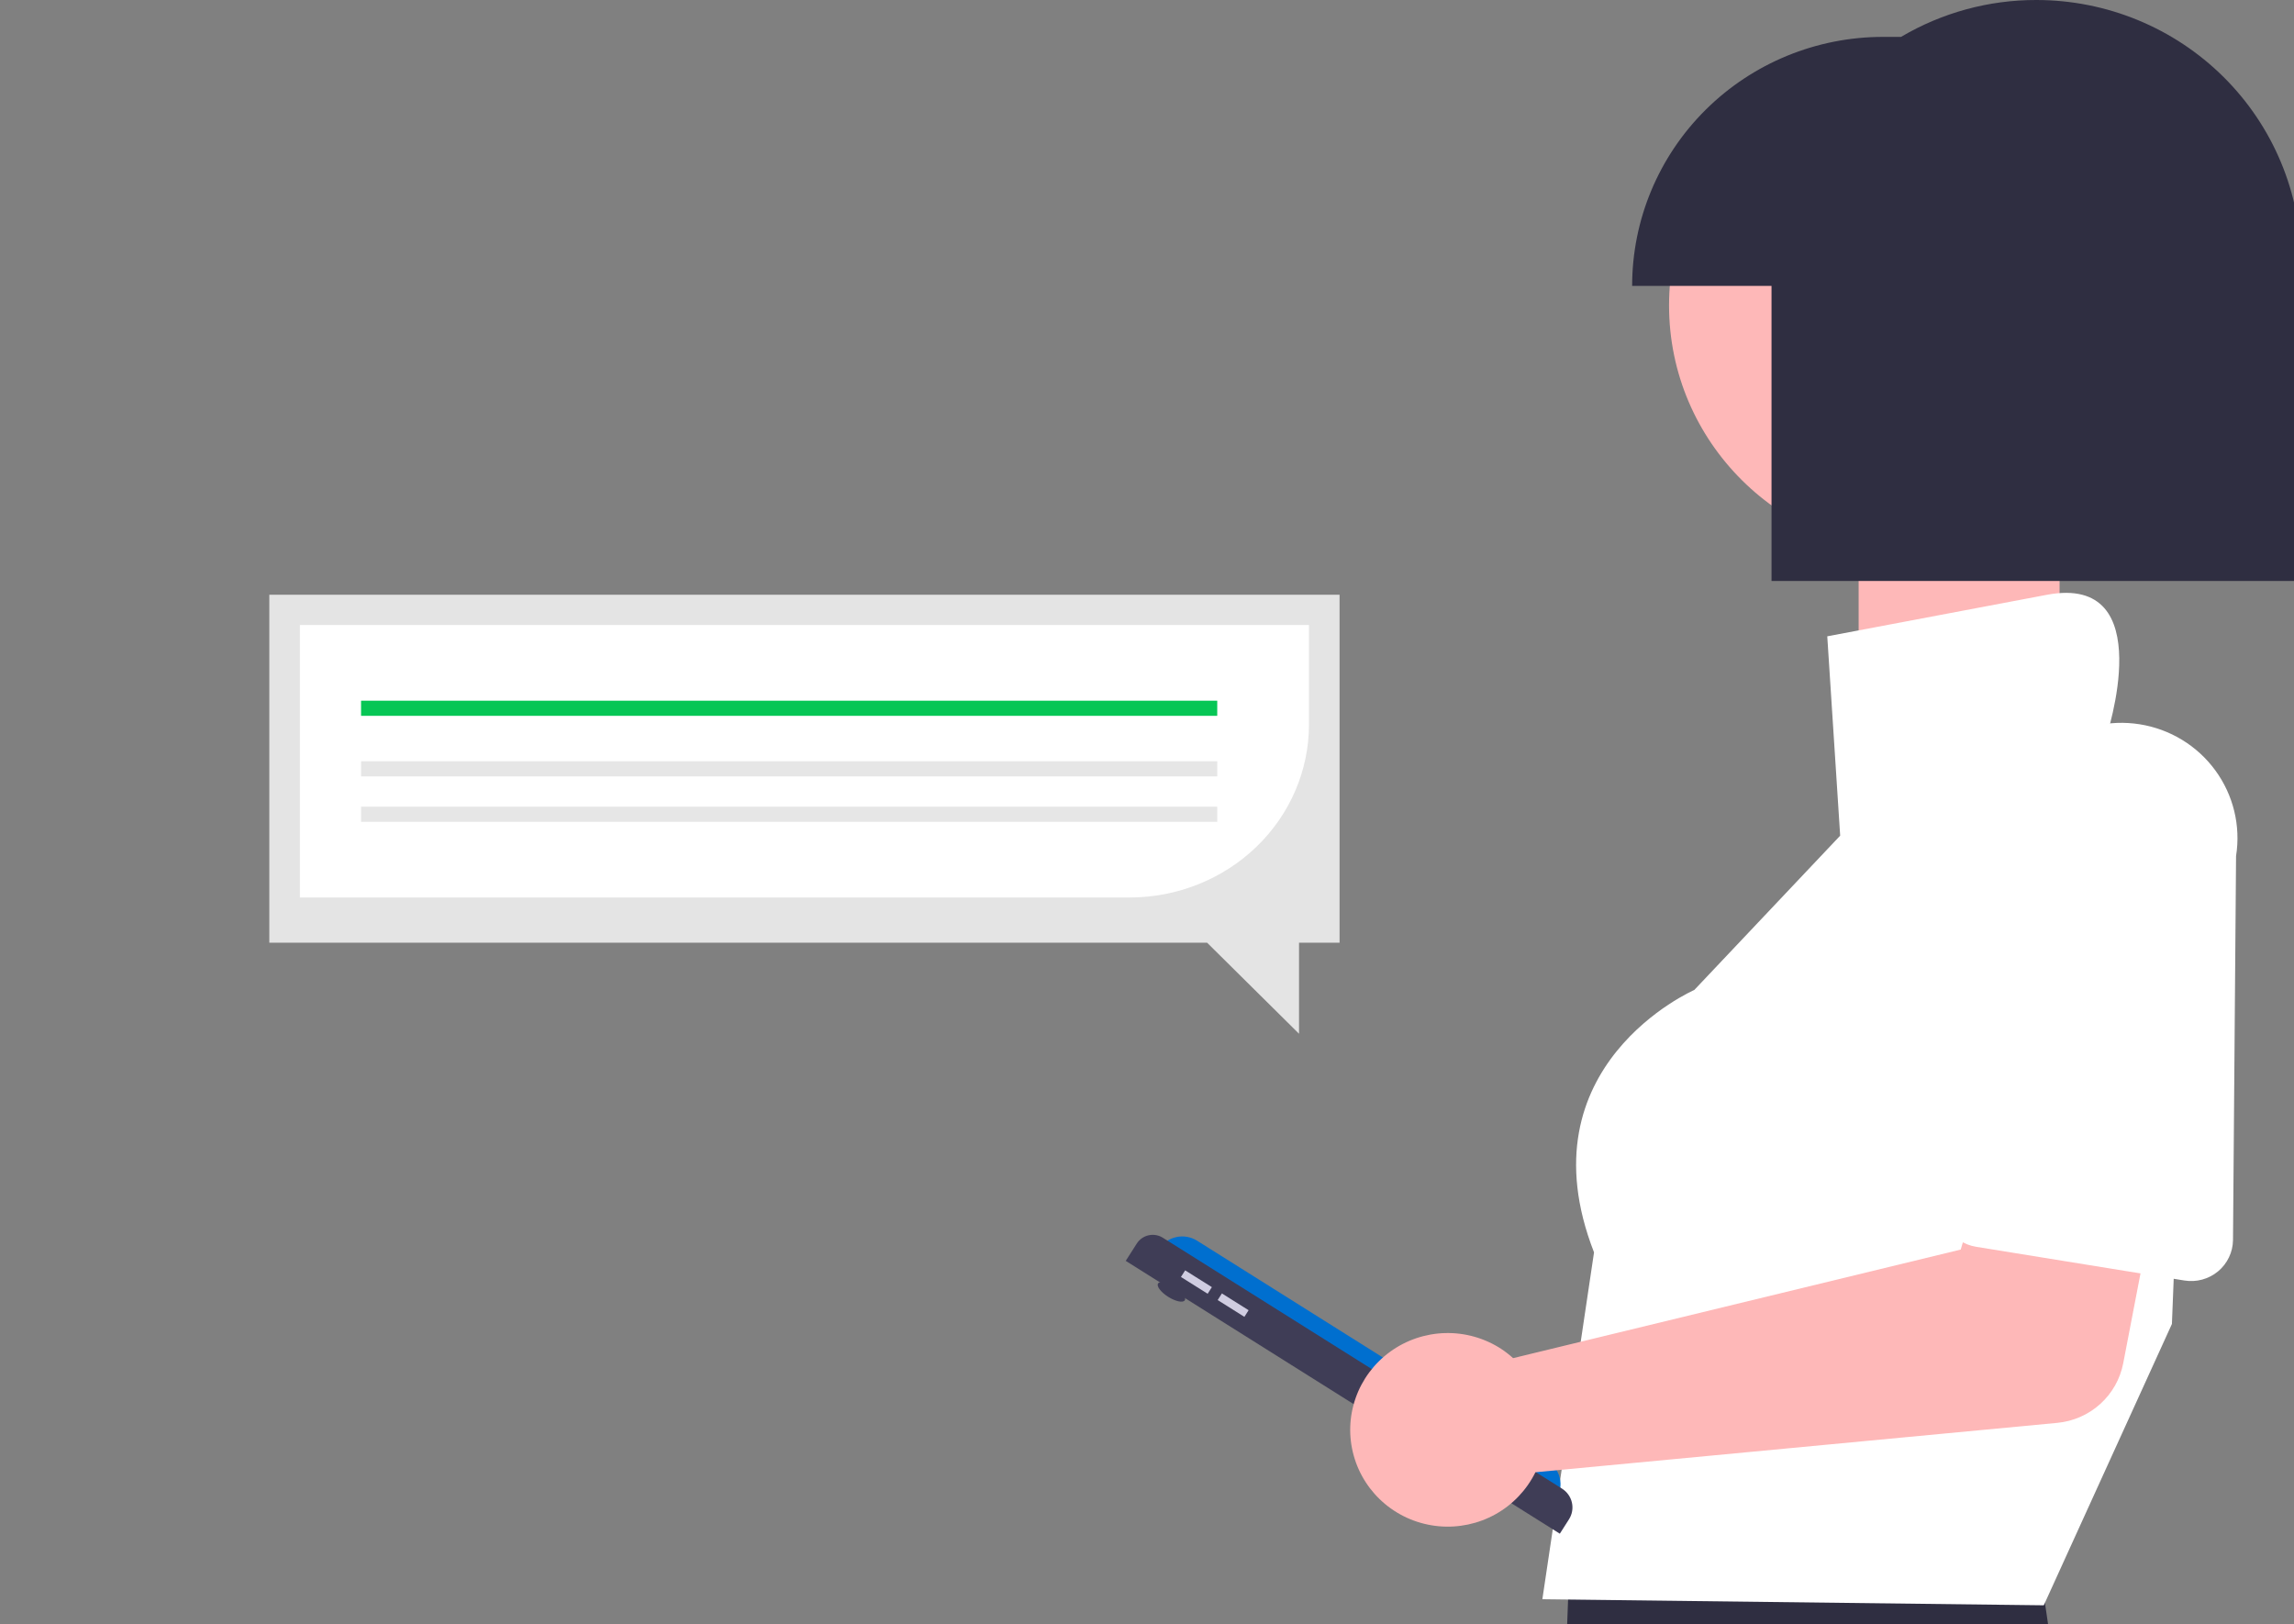
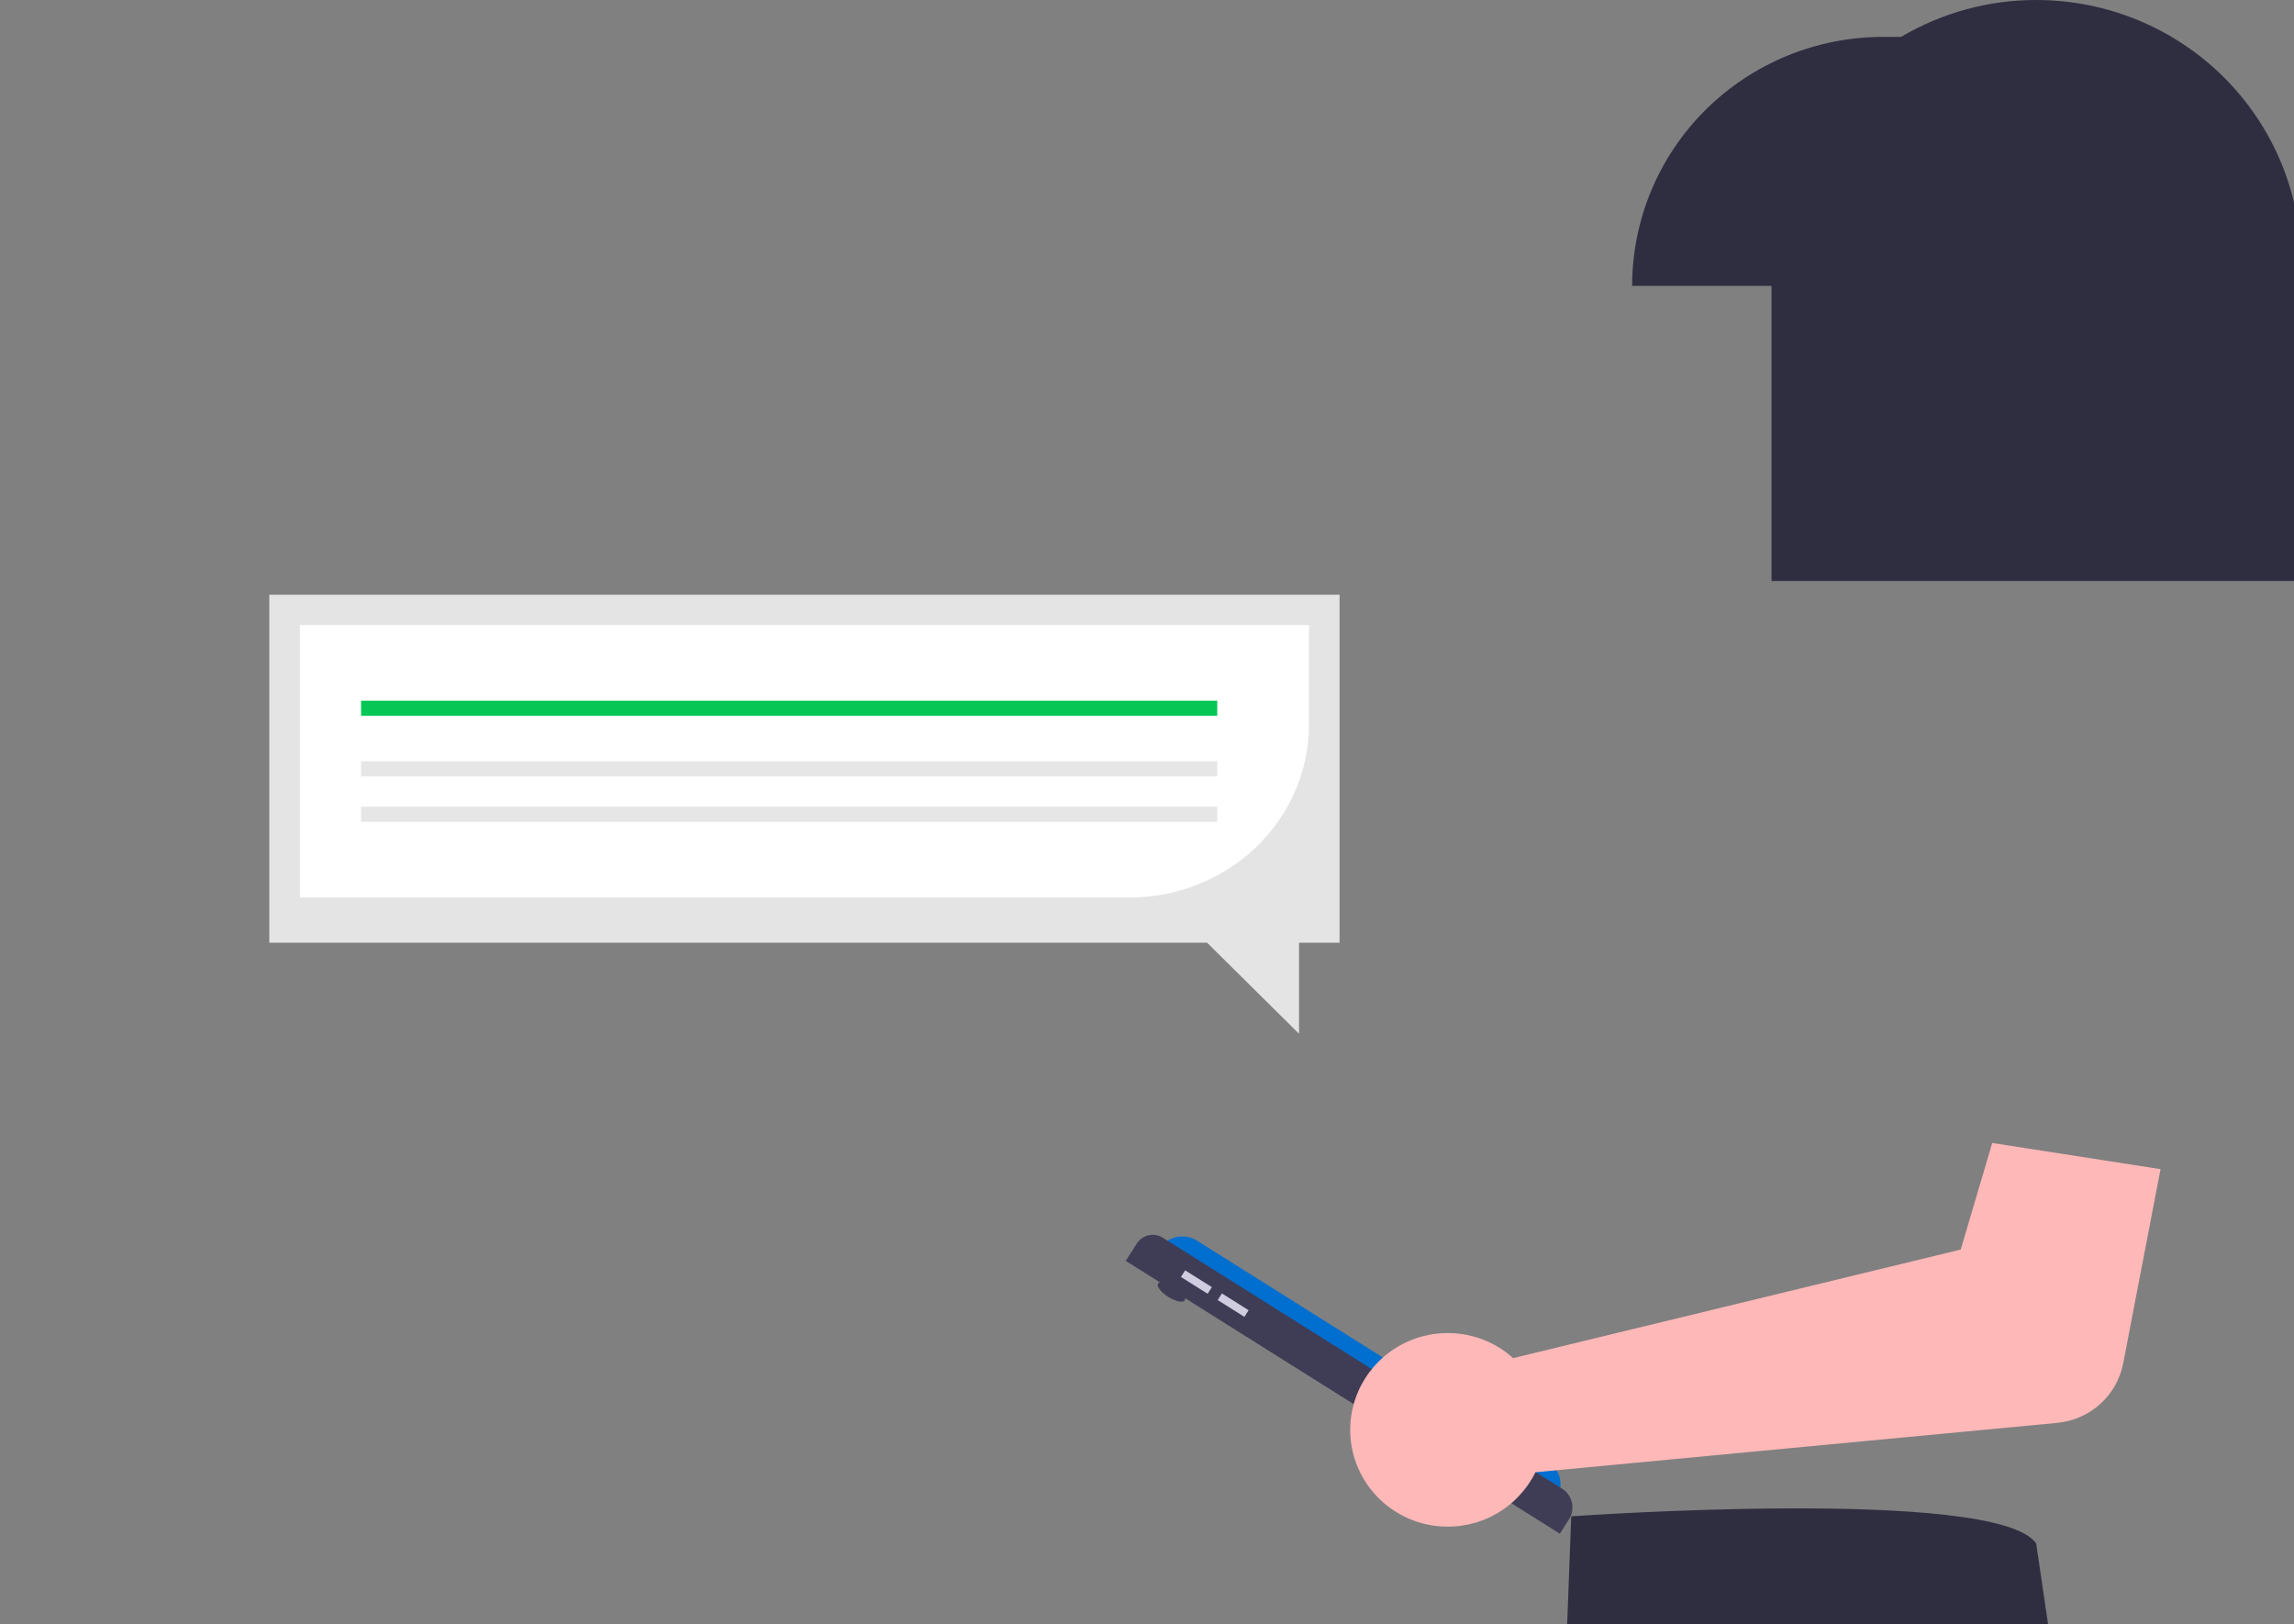
<svg xmlns="http://www.w3.org/2000/svg" width="137" height="97" viewBox="0 0 137 97" fill="none">
  <rect x="0" y="0" width="137" height="97" fill="#808080" stroke="none" />
  <g clip-path="url(#clip0_14_587)">
-     <rect x="111" y="30" width="12" height="13" fill="#FEB8B8" />
    <path d="M16.084 35.521H80V56.306H77.579V61.743L72.091 56.306H16.084V35.521Z" fill="#E4E4E4" />
    <path d="M17.91 53.605H67.465C70.304 53.602 73.026 52.513 75.034 50.578C77.041 48.643 78.17 46.019 78.174 43.282V37.33H17.91V53.605Z" fill="white" />
    <path d="M21.563 41.85H72.695V42.754H21.563V41.85Z" fill="#06C655" />
    <path d="M21.563 45.467H72.695V46.371H21.563V45.467Z" fill="#E6E6E6" />
    <path d="M21.563 48.18H72.695V49.084H21.563V48.18Z" fill="#E6E6E6" />
-     <path d="M114.559 33.014C122.778 33.014 129.441 26.4 129.441 18.241C129.441 10.083 122.778 3.469 114.559 3.469C106.34 3.469 99.677 10.083 99.677 18.241C99.677 26.4 106.34 33.014 114.559 33.014Z" fill="#FEB8B8" />
    <path d="M121.603 92.186L122.783 100.202C122.783 100.202 137.665 129.568 121.513 143.98C121.513 143.98 97.374 216.238 90.478 225.966L84.711 237.943L73.614 236.291L80.496 195.16L92.111 136.414L93.835 90.564C93.835 90.564 119.244 88.763 121.603 92.186Z" fill="#2F2E41" />
-     <path d="M130.766 52.325L129.709 79.076L124.126 91.333L122.057 95.879L92.111 95.518L95.197 74.8C90.841 63.631 101.186 59.127 101.186 59.127L109.897 49.912L109.126 38.005L122.239 35.526C129.063 34.237 125.772 44.063 125.772 44.063C134.847 43.163 130.766 52.325 130.766 52.325Z" fill="white" />
    <path d="M70.756 77.662C70.861 77.498 70.589 77.141 70.148 76.864C69.708 76.587 69.266 76.495 69.161 76.659C69.056 76.823 69.329 77.18 69.769 77.457C70.21 77.734 70.652 77.826 70.756 77.662Z" fill="#3F3D56" />
    <path d="M69.21 74.61C69.326 74.428 69.477 74.271 69.654 74.147C69.832 74.023 70.032 73.935 70.244 73.888C70.456 73.84 70.674 73.835 70.888 73.872C71.102 73.909 71.306 73.987 71.49 74.102L92.428 87.264C92.611 87.379 92.77 87.529 92.895 87.705C93.02 87.881 93.109 88.08 93.156 88.29C93.204 88.5 93.209 88.718 93.172 88.93C93.135 89.142 93.056 89.345 92.94 89.527L69.21 74.61Z" fill="#006FCF" />
    <path d="M67.23 75.307L67.889 74.274C68.049 74.023 68.303 73.845 68.595 73.78C68.888 73.715 69.194 73.768 69.447 73.927L93.287 88.912C93.586 89.101 93.798 89.4 93.876 89.743C93.954 90.087 93.891 90.447 93.701 90.744L93.154 91.602L67.23 75.307Z" fill="#3F3D56" />
    <path d="M70.779 75.874L70.527 76.269L72.122 77.272L72.375 76.876L70.779 75.874Z" fill="#D0CDE1" />
    <path d="M72.973 77.252L72.721 77.648L74.316 78.651L74.568 78.255L72.973 77.252Z" fill="#D0CDE1" />
    <path d="M89.64 80.556C89.896 80.724 90.138 80.912 90.365 81.117L117.096 74.632L118.978 68.265L129.03 69.829L126.801 81.423C126.621 82.359 126.14 83.213 125.429 83.855C124.719 84.497 123.818 84.893 122.862 84.983L91.697 87.932C91.178 88.987 90.349 89.861 89.319 90.438C88.288 91.014 87.105 91.265 85.927 91.157C84.749 91.05 83.632 90.589 82.725 89.836C81.817 89.083 81.162 88.074 80.847 86.942C80.531 85.811 80.57 84.611 80.959 83.501C81.347 82.392 82.066 81.427 83.021 80.734C83.975 80.04 85.12 79.652 86.302 79.62C87.485 79.588 88.649 79.915 89.64 80.556Z" fill="#FEB8B8" />
-     <path d="M116.286 73.316C116.098 73.012 115.978 72.672 115.935 72.319C115.892 71.965 115.926 71.606 116.035 71.267L119.846 48.951C120.14 47.152 121.142 45.543 122.63 44.476C124.119 43.409 125.973 42.971 127.786 43.259C129.599 43.547 131.223 44.537 132.301 46.012C133.38 47.487 133.826 49.326 133.54 51.127L133.357 74.07C133.352 74.427 133.27 74.778 133.115 75.099C132.961 75.421 132.739 75.706 132.464 75.934C132.189 76.163 131.868 76.33 131.521 76.424C131.175 76.519 130.813 76.538 130.459 76.481L118.012 74.466C117.658 74.409 117.32 74.277 117.023 74.078C116.725 73.88 116.473 73.62 116.286 73.316Z" fill="white" />
    <path d="M121.61 1.33136e-05C118.767 -0.004 115.975 0.758 113.532 2.203H112.455C108.482 2.203 104.671 3.77 101.861 6.559C99.052 9.348 97.473 13.13 97.473 17.075H105.797V34.7H137.424V15.698C137.424 11.534 135.758 7.542 132.793 4.598C129.827 1.654 125.805 2.20784e-05 121.61 1.33136e-05Z" fill="#2F2E41" />
  </g>
  <defs>
    <clipPath id="clip0_14_587">
      <rect width="137" height="97" fill="white" />
    </clipPath>
  </defs>
</svg>